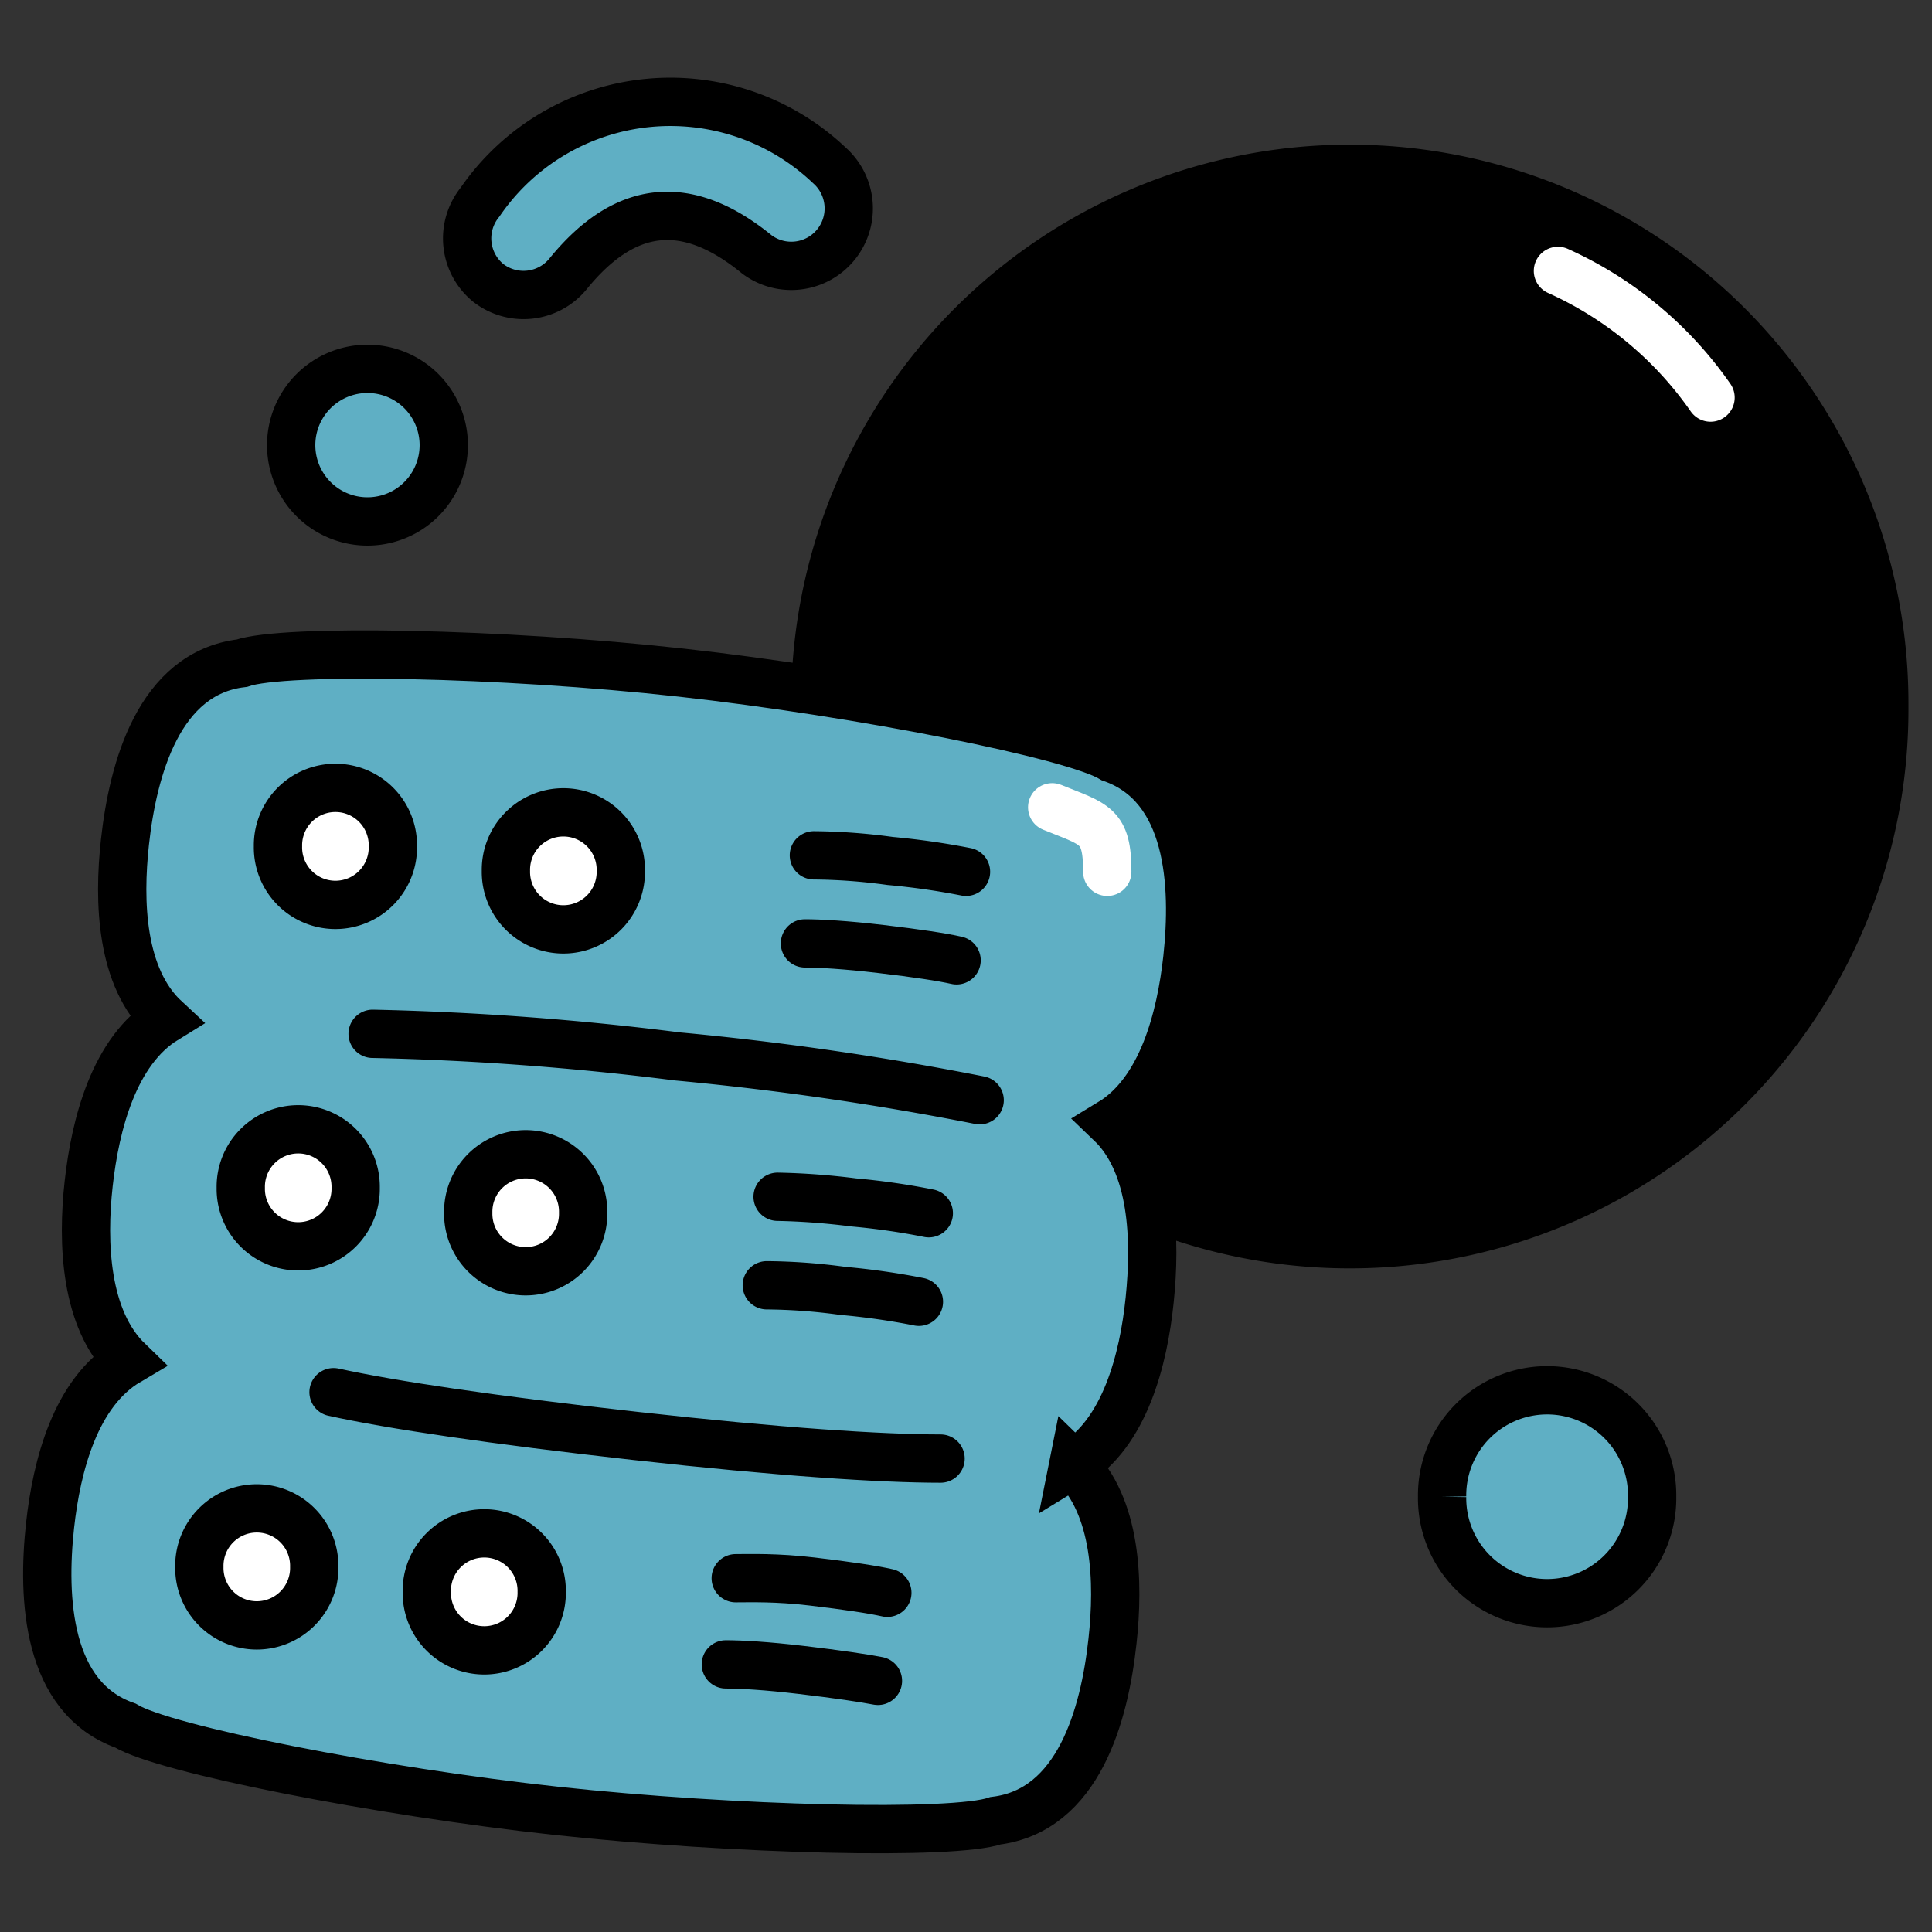
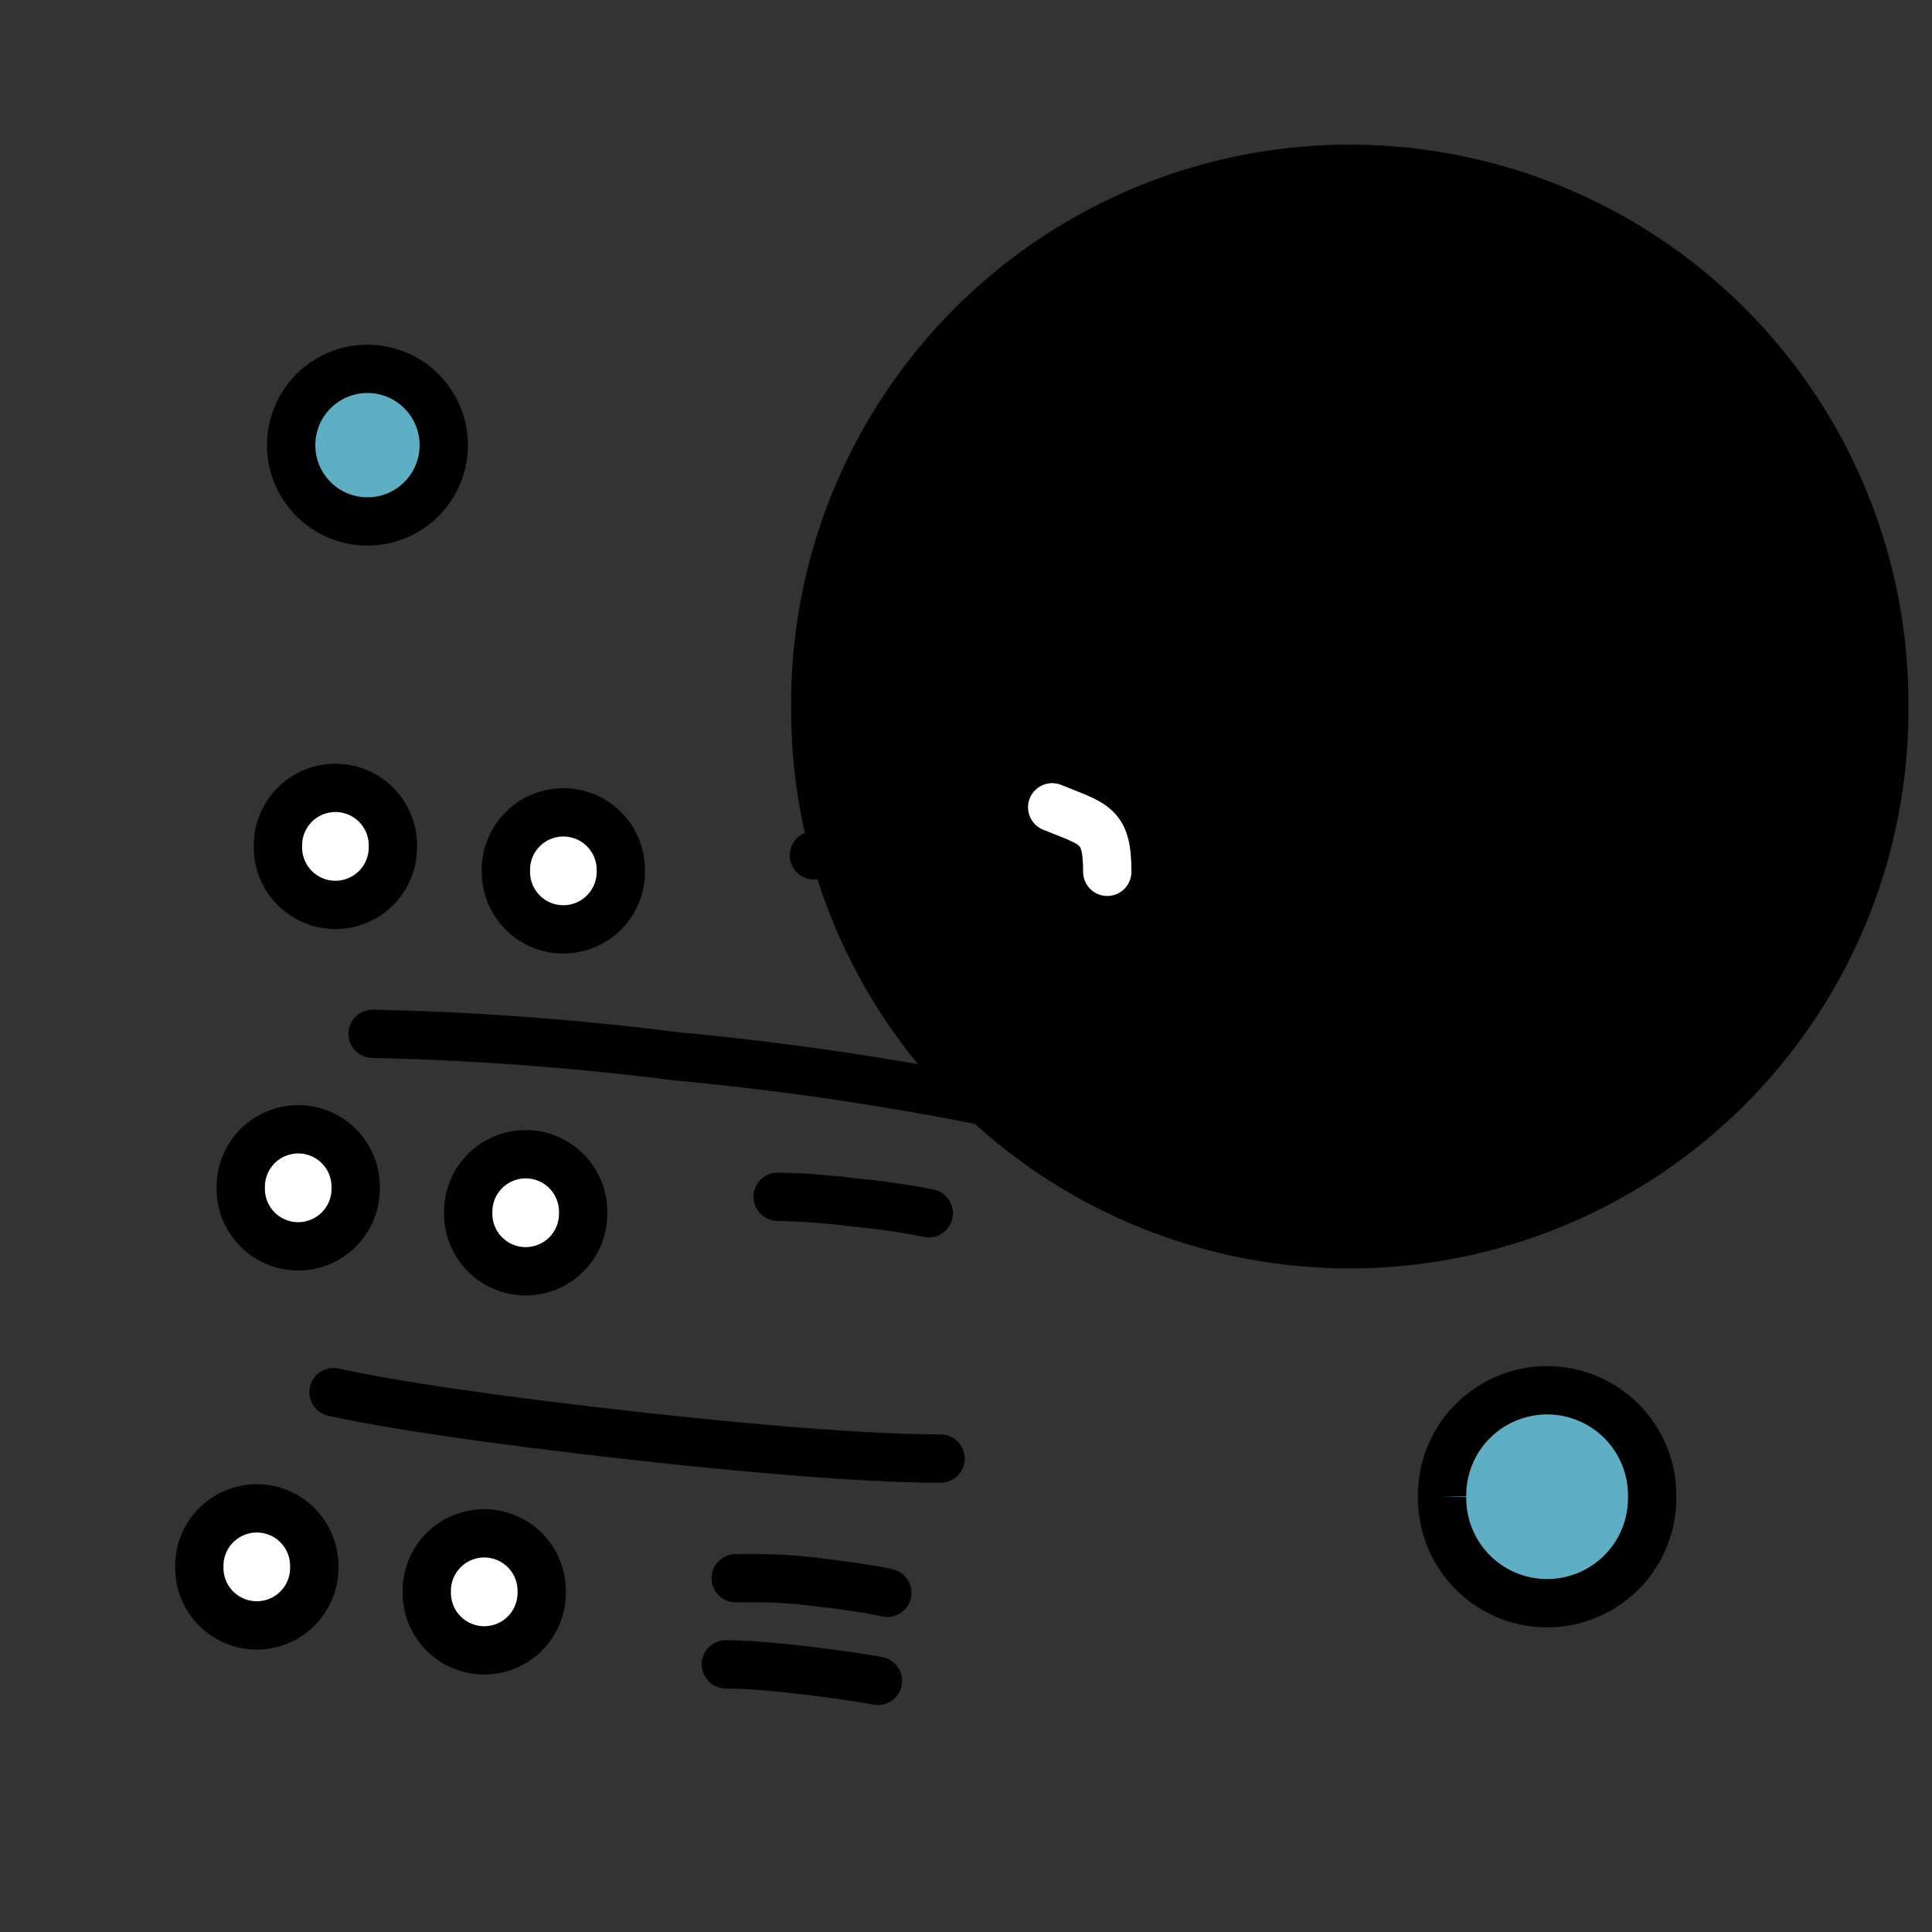
<svg xmlns="http://www.w3.org/2000/svg" width="100" height="100" id="Server-Network--Streamline-Stickies" viewBox="-1.25 -1.25 100 100">
  <rect x="-1.25" y="-1.25" width="100" height="100" fill="#333333" stroke="none" />
  <desc>Server Network Streamline Icon: https://streamlinehq.com</desc>
  <g>
    <g>
      <path stroke-width="2.5" stroke-miterlimit="10" stroke="#000000" fill="#000000" d="M40.95 35.319a27.666 27.666 0 1 0 55.331 0 27.666 27.666 0 1 0 -55.331 0" />
-       <path stroke-width="2.5" stroke-miterlimit="10" stroke-linecap="round" stroke="#000000" fill="none" d="M66.251 58.963c-4.266 -3.705 -6.874 -11.944 -7.654 -22.937s0.634 -19.5 4.363 -23.766" />
      <path stroke-width="2.5" stroke-miterlimit="10" stroke-linecap="round" stroke="#000000" fill="none" d="M70.956 11.7c4.29 3.681 6.874 11.944 7.654 22.913s-0.634 19.5 -4.339 23.79" />
      <g>
        <path stroke-width="2.5" stroke-miterlimit="10" stroke-linecap="round" stroke="#000000" fill="none" d="M46.312 28.348a152.051 152.051 0 0 1 21.572 -2.876 152.977 152.977 0 0 1 21.767 -0.195" />
        <path stroke-width="2.5" stroke-miterlimit="10" stroke-linecap="round" stroke="#000000" fill="none" d="M90.894 42.315a152.953 152.953 0 0 1 -21.596 2.876 152.977 152.977 0 0 1 -21.767 0.195" />
      </g>
-       <path stroke-width="2.5" stroke-miterlimit="10" stroke-linecap="round" stroke="#ffffff" fill="none" d="M87.287 19.329a19.256 19.256 0 0 0 -7.898 -6.557" />
    </g>
    <g>
-       <path stroke-width="2.5" stroke-miterlimit="10" stroke="#000000" fill="#5fafc4" d="M54.308 74.539c2.657 -1.609 3.632 -5.411 3.949 -8.507s0.219 -7.02 -2.023 -9.165c2.657 -1.609 3.632 -5.411 3.973 -8.507 0.414 -3.803 0.171 -8.921 -3.9 -10.359 -1.999 -1.219 -13.065 -3.412 -22.303 -4.436s-20.548 -1.243 -22.742 -0.488c-4.29 0.512 -5.631 5.484 -6.045 9.262 -0.341 3.096 -0.219 7.02 2.096 9.165 -2.657 1.633 -3.632 5.436 -3.973 8.507s-0.195 7.02 2.047 9.189c-2.73 1.609 -3.705 5.411 -4.046 8.507 -0.414 3.778 -0.171 8.921 3.9 10.359 1.999 1.219 13.065 3.412 22.303 4.412s20.548 1.268 22.742 0.512c4.29 -0.536 5.631 -5.484 6.045 -9.287 0.341 -3.071 0.219 -6.996 -2.023 -9.165Z" />
      <path stroke-width="2.5" stroke-miterlimit="10" stroke-linecap="round" stroke="#000000" fill="none" d="M49.457 55.697a154.732 154.732 0 0 0 -15.649 -2.267 151.125 151.125 0 0 0 -15.771 -1.17" />
      <path stroke-width="2.5" stroke-miterlimit="10" stroke-linecap="round" stroke="#000000" fill="none" d="M48.75 43.875a38.318 38.318 0 0 0 -3.924 -0.561 30.566 30.566 0 0 0 -3.949 -0.292" />
-       <path stroke-width="2.5" stroke-miterlimit="10" stroke-linecap="round" stroke="#000000" fill="none" d="M48.263 48.457c-0.756 -0.171 -2.047 -0.366 -3.9 -0.585s-3.193 -0.292 -3.949 -0.292" />
+       <path stroke-width="2.5" stroke-miterlimit="10" stroke-linecap="round" stroke="#000000" fill="none" d="M48.263 48.457s-3.193 -0.292 -3.949 -0.292" />
      <path stroke-width="2.5" stroke-miterlimit="10" stroke-linecap="round" stroke="#000000" fill="none" d="M16.014 70.809c2.998 0.658 8.214 1.438 15.649 2.267s12.699 1.17 15.771 1.17" />
      <path stroke-width="2.5" stroke-miterlimit="10" stroke-linecap="round" stroke="#000000" fill="#ffffff" d="M13.138 42.559a2.974 2.974 0 1 0 5.947 0 2.974 2.974 0 1 0 -5.947 0" />
      <path stroke-width="2.5" stroke-miterlimit="10" stroke-linecap="round" stroke="#000000" fill="#ffffff" d="M24.936 43.826a2.974 2.974 0 1 0 5.947 0 2.974 2.974 0 1 0 -5.947 0" />
      <path stroke-width="2.5" stroke-miterlimit="10" stroke-linecap="round" stroke="#000000" fill="none" d="M46.824 61.547a36.562 36.562 0 0 0 -3.9 -0.561A36.294 36.294 0 0 0 39 60.694" />
-       <path stroke-width="2.5" stroke-miterlimit="10" stroke-linecap="round" stroke="#000000" fill="none" d="M46.312 66.129a37.269 37.269 0 0 0 -3.924 -0.561 30.566 30.566 0 0 0 -3.949 -0.292" />
      <path stroke-width="2.5" stroke-miterlimit="10" stroke-linecap="round" stroke="#000000" fill="#ffffff" d="M11.212 60.231a2.974 2.974 0 1 0 5.947 0 2.974 2.974 0 1 0 -5.947 0" />
      <path stroke-width="2.5" stroke-miterlimit="10" stroke-linecap="round" stroke="#000000" fill="#ffffff" d="M22.986 61.522a2.974 2.974 0 1 0 5.947 0 2.974 2.974 0 1 0 -5.947 0" />
      <path stroke-width="2.5" stroke-miterlimit="10" stroke-linecap="round" stroke="#000000" fill="none" d="M44.679 81.193c-0.756 -0.171 -2.047 -0.366 -3.9 -0.585S37.586 80.438 36.831 80.438" />
      <path stroke-width="2.5" stroke-miterlimit="10" stroke-linecap="round" stroke="#000000" fill="none" d="M44.192 85.751c-0.756 -0.146 -2.072 -0.341 -3.924 -0.561s-3.169 -0.292 -3.949 -0.292" />
      <path stroke-width="2.5" stroke-miterlimit="10" stroke-linecap="round" stroke="#000000" fill="#ffffff" d="M9.068 79.852a2.974 2.974 0 1 0 5.947 0 2.974 2.974 0 1 0 -5.947 0" />
      <path stroke-width="2.5" stroke-miterlimit="10" stroke-linecap="round" stroke="#000000" fill="#ffffff" d="M20.841 81.144a2.974 2.974 0 1 0 5.947 0 2.974 2.974 0 1 0 -5.947 0" />
      <path stroke-width="2.5" stroke-miterlimit="10" stroke-linecap="round" stroke="#ffffff" fill="none" d="M53.211 40.536C55.429 41.438 56.062 41.438 56.062 43.875" />
    </g>
    <path stroke-width="2.5" stroke-miterlimit="10" stroke="#000000" fill="#5fafc4" d="M13.821 21.791a3.949 3.949 0 1 0 7.898 0 3.949 3.949 0 1 0 -7.898 0" />
    <path stroke-width="2.5" stroke-miterlimit="10" stroke="#000000" fill="#5fafc4" d="M73.393 76.221a5.436 5.436 0 1 0 10.871 0 5.436 5.436 0 1 0 -10.871 0" />
-     <path stroke-width="2.5" stroke-miterlimit="10" stroke="#000000" fill="#5fafc4" d="M24.009 13.382a2.974 2.974 0 0 1 -0.414 -4.168A11.944 11.944 0 0 1 41.681 7.312a2.974 2.974 0 0 1 -3.754 4.607c-3.607 -2.949 -6.801 -2.633 -9.75 0.975a2.974 2.974 0 0 1 -4.168 0.488Z" />
  </g>
</svg>